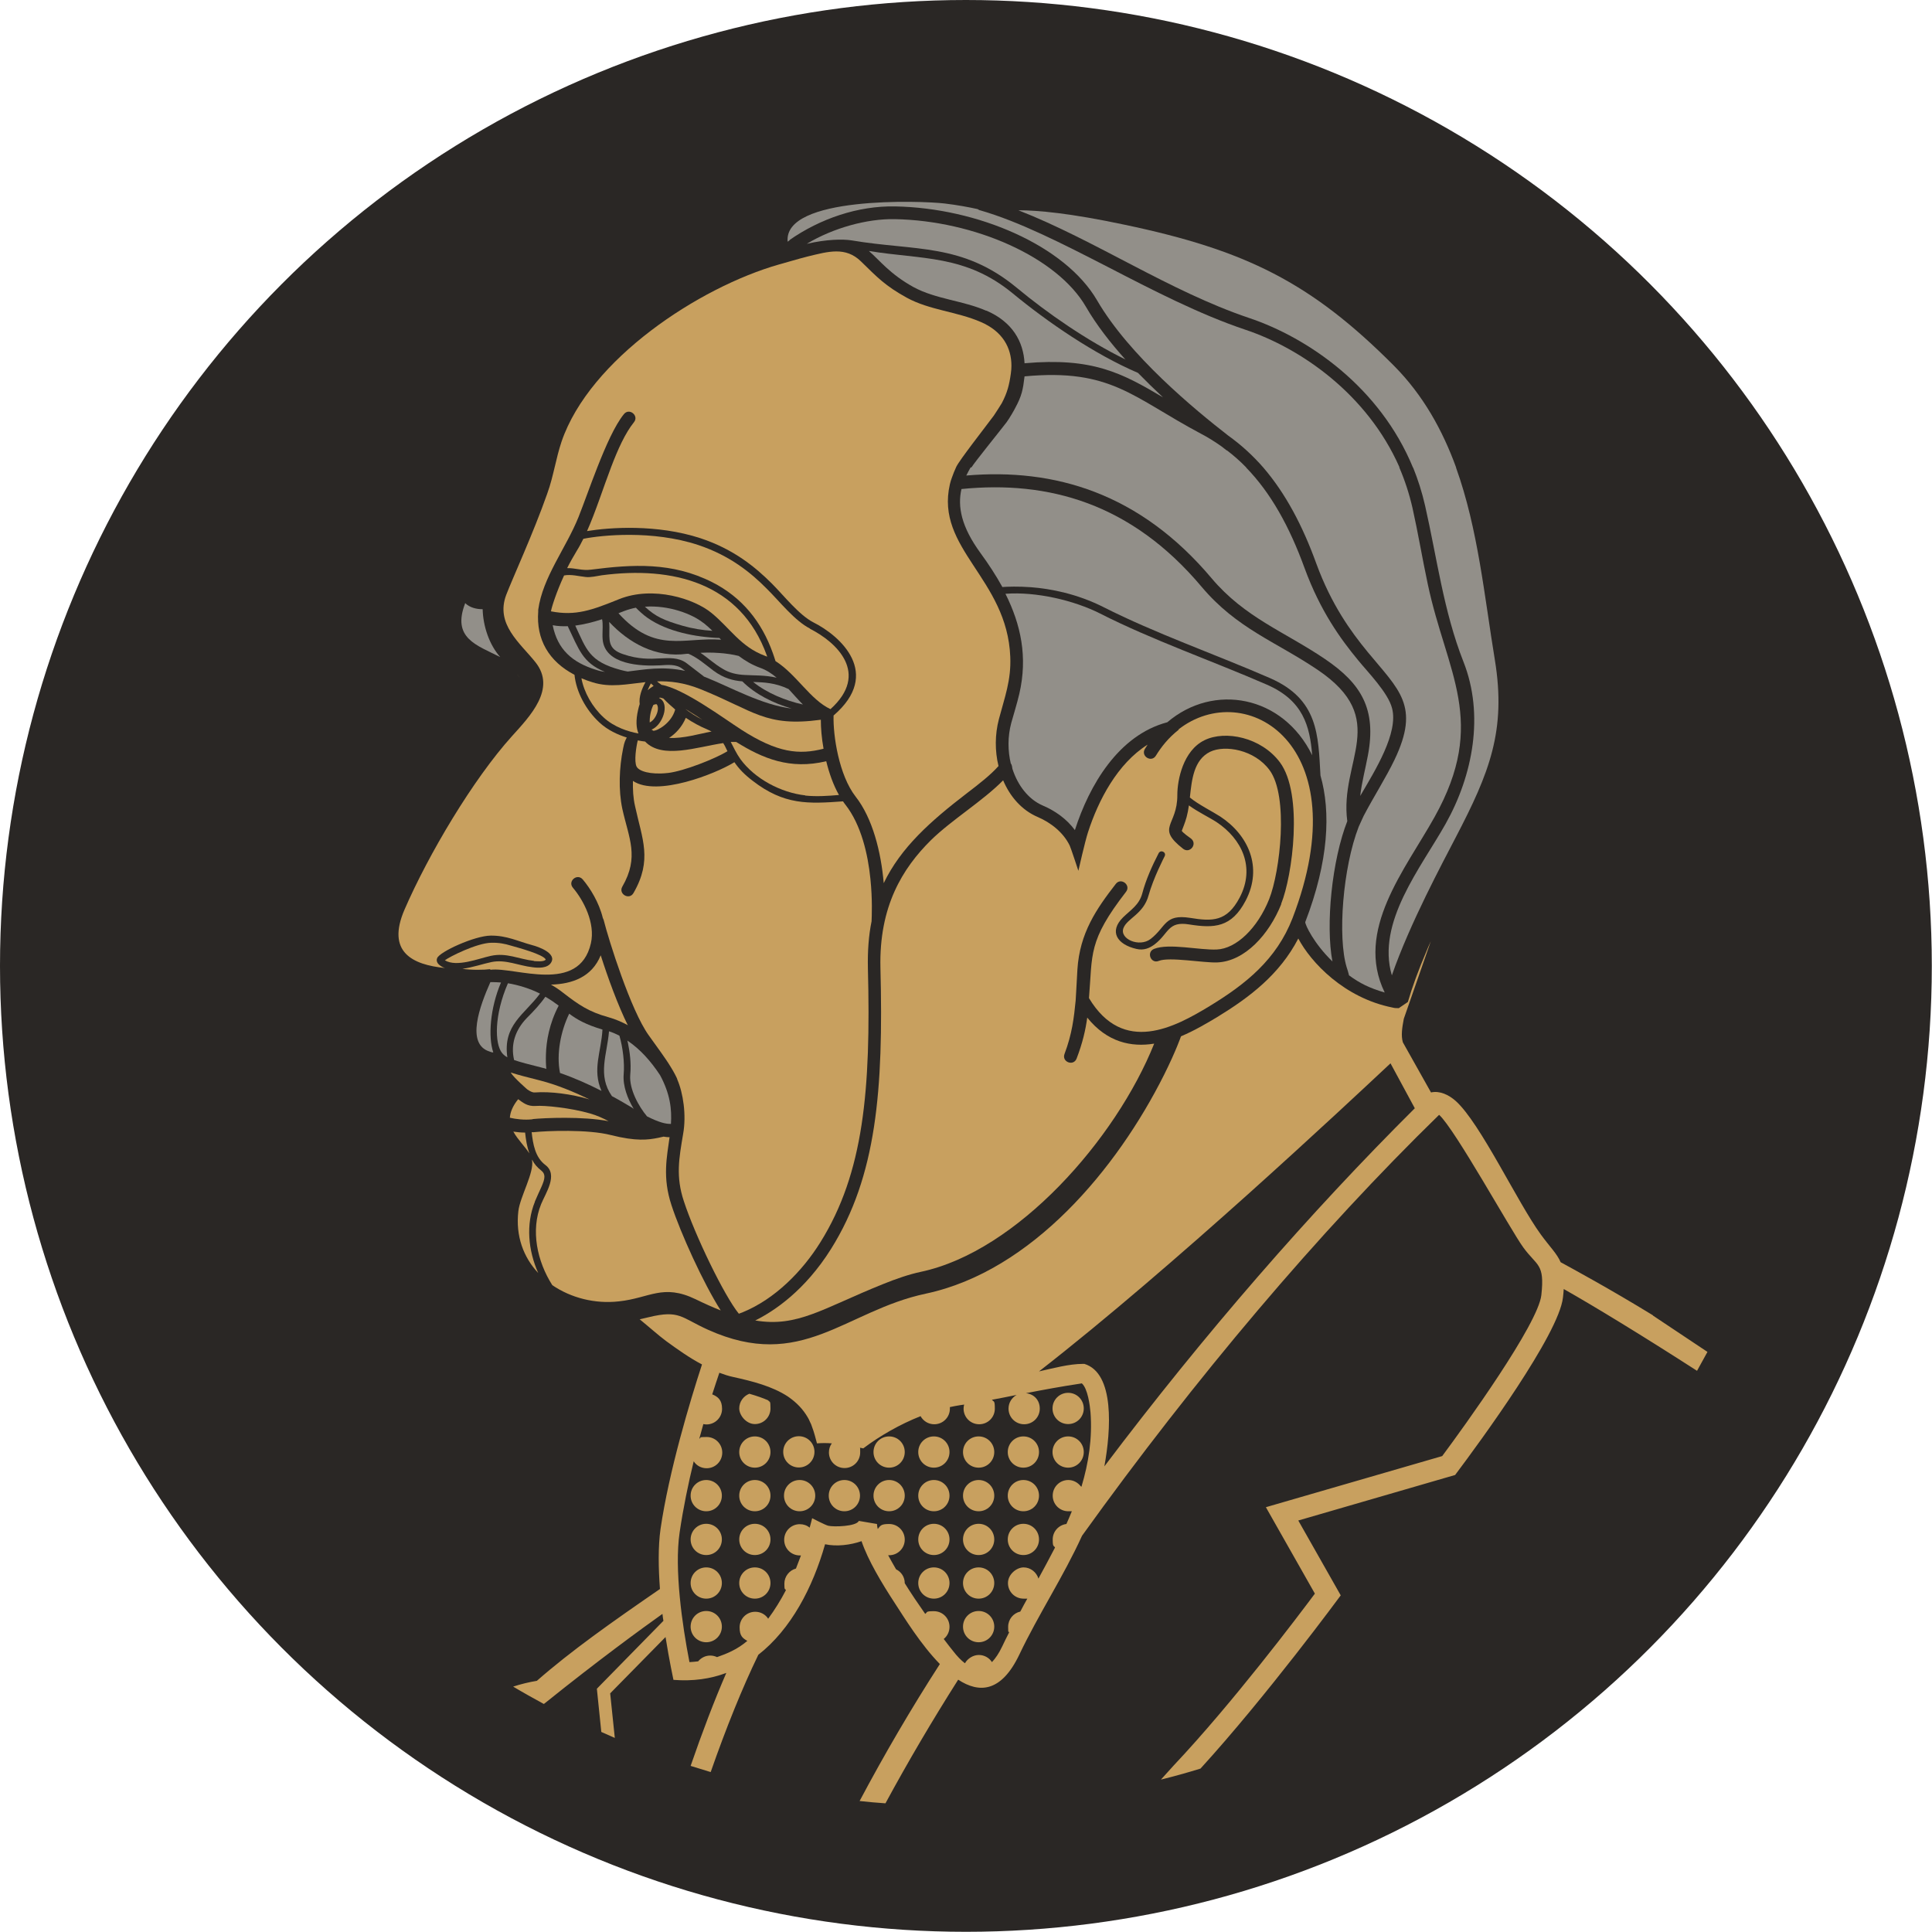
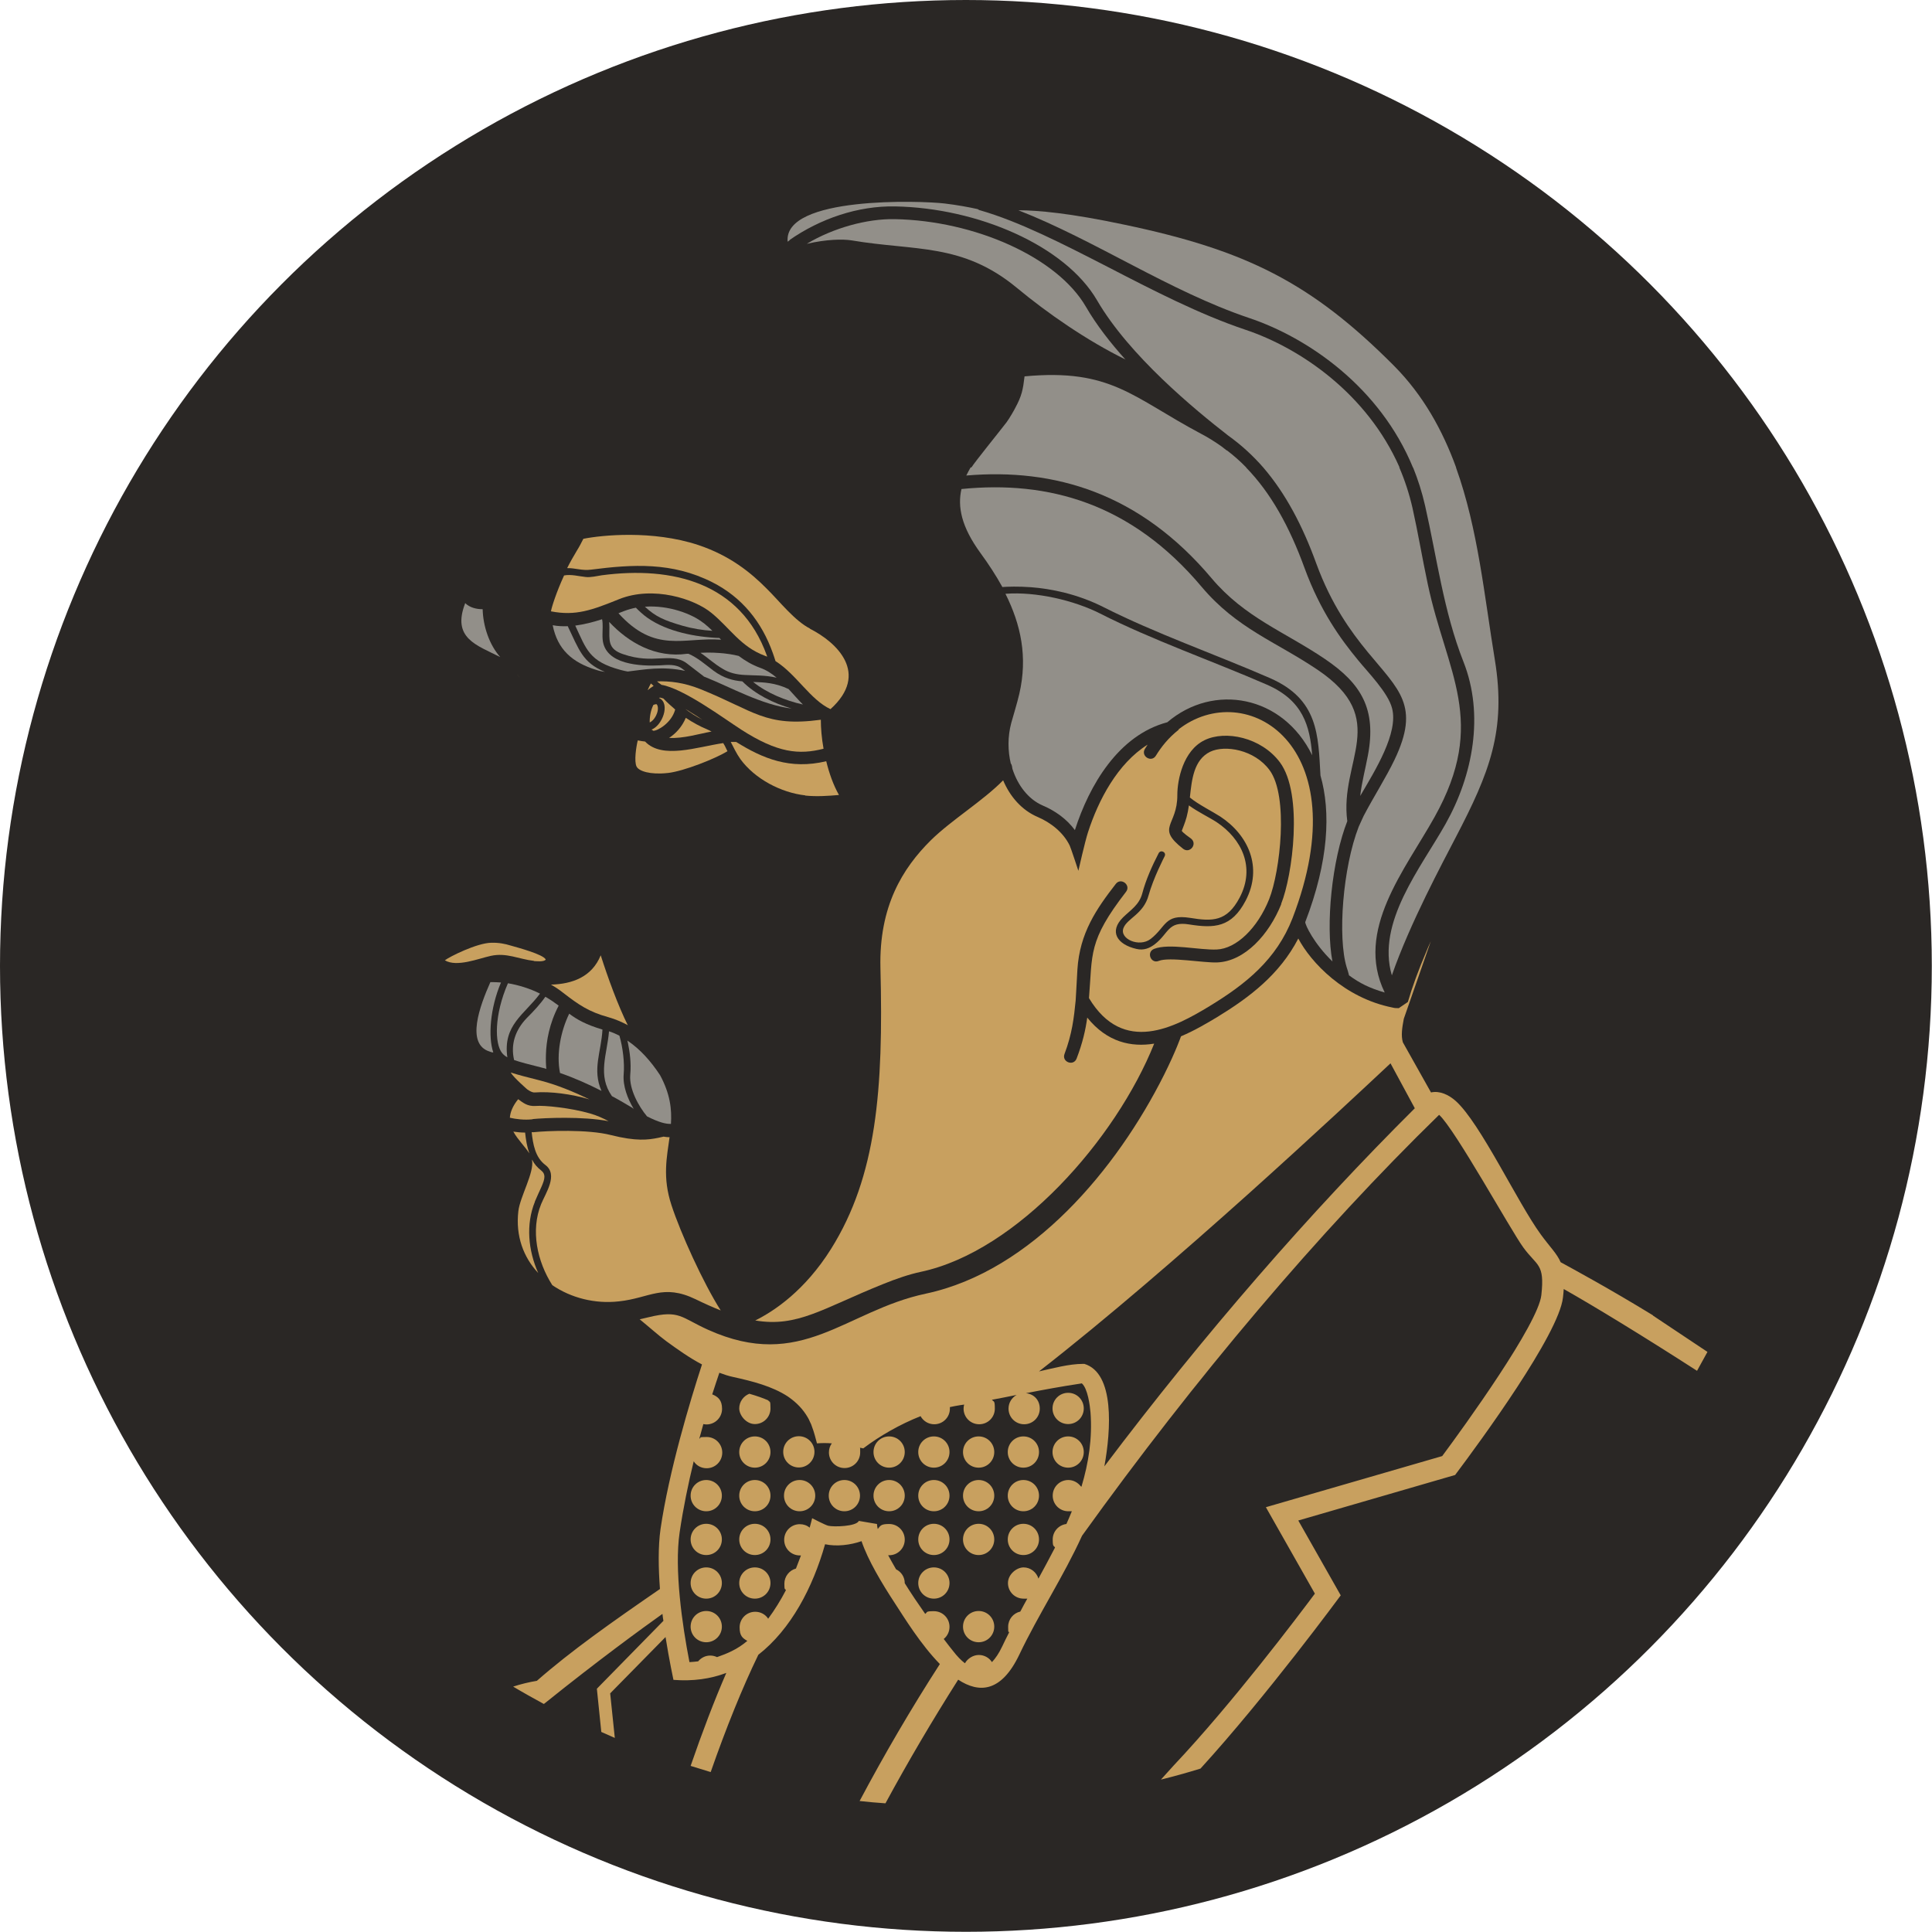
<svg xmlns="http://www.w3.org/2000/svg" id="Ebene_1" version="1.1" viewBox="0 0 1001.5 1001.5">
  <defs>
    <style>
      .st0 {
        fill: none;
      }

      .st1 {
        fill: #c8a05f;
      }

      .st2 {
        fill: #2a2725;
      }

      .st3 {
        fill: #928f89;
      }
    </style>
  </defs>
  <circle class="st2" cx="500.7" cy="500.7" r="500.7" />
  <g>
    <path class="st0" d="M343.8,840.2c-.2-1.2-.3-2.4-.5-3.6-10.4,7.4-33.1,23.9-61.2,46.5,0,0-.2.2-.3.2,9.7,5.2,19.6,10,29.7,14.5l-2.3-22.4,34.5-35.2h0Z" />
    <path class="st0" d="M663.5,395.3c-9.6-13-28.3-16.8-39.1-11.5-11.1,5.5-14.2,20.6-14.1,28.4.2,16.2-11.4,16.6,3,27.9,3.5,2.8,7.6-2.5,4.1-5.3-1-.8-4.1-3-4.8-4,.5-1.4,1.6-3.9,2.5-7.1.5-1.8.9-3.9,1.2-6.1,4.5,3.3,10.9,6.4,14.4,8.7,13,8.6,20.2,23.4,11.9,39.1-6.6,12.5-14.1,12.3-25.7,10.5-13.3-2.1-12.5,4.7-20.4,10.9-6,4.6-16.4,0-14.1-5.7,2-5.1,10.5-7.2,13-16.9,1.2-4.4,3.2-9.4,5-13.3,1.8-4,3.3-6.9,3.3-6.9,1.1-2.1-2-3.7-3.1-1.6-3.4,6.6-6.6,13.7-8.5,20.9h0c-1.6,5.9-6,8.4-9.9,12.3-7.5,7.5-3.1,14.1,6.9,16.4,3.8.9,6.9-.4,9.6-2.5,7.2-5.6,6.7-12,17.7-10.2,13.1,2.1,22,1.6,29.3-12.3,9.1-17.4,1.3-34.1-13.1-43.6-3.7-2.5-11.9-6.5-15.8-9.9,1-9.4,1.9-19.5,10.5-23.7,7.7-3.8,22.9-1.1,30.8,9.5,10,13.5,5.5,52.6-.2,66.9-6,15.1-17,25.7-27.2,26.1-9,.4-24.8-3.5-32.5-.3-4.1,1.7-1.6,7.9,2.5,6.2,5.4-2.2,23.3,1.1,30.3.8,14.3-.6,26.8-14.5,33.2-30.3,5.8-14.6,11.6-56.8-.6-73.4h0Z" />
    <path class="st0" d="M463.9,831.1c-6.9-10.4-14-22.4-17.3-32.2-5.8,2-13,2.9-18.9,1.6-6.4,22.5-17.7,44.1-34.6,57.3-8.4,17.1-16.7,37.9-24.7,60.8,24.9,7.2,50.7,12.3,77.2,15,12.9-24.1,26.7-47.8,41.6-71-9.8-10.2-18.4-24.1-23.3-31.5h0Z" />
    <path class="st0" d="M810.1,672.5c-2,19.1-42.5,74.4-55.9,92l-81.3,23.6,22,38.8s-38.3,52.2-72.7,89.8c109.8-33.5,201.7-108.3,257.4-206.3-28-18-53.2-33.4-69.1-42.4,0,1.4-.2,2.8-.4,4.4h0Z" />
    <path class="st0" d="M681.5,826.1l-25.4-44.8,91.4-26.5c11.7-15.6,49.8-68.5,51.4-83.5,1.8-16.4-2.2-14.7-9.4-24.7-6.6-9.1-35.4-61.3-43.6-68.7-62.4,60.7-126.5,136.6-185.1,218.2-9.6,21.1-22.5,40.6-32.5,61.6-9.4,19.6-20.8,20.1-31.7,13-13.4,21-25.9,42.5-37.7,64.1,11,.8,22,1.2,33.2,1.2,37.8,0,74.5-4.7,109.5-13.6,2.3-2.7,4.5-5.1,6.5-7.2,30.5-32.2,64.5-77.4,73.3-89.2h0Z" />
    <path class="st0" d="M349.1,870.8s-2.2-10.3-4.1-22.2l-28.7,29.2,2.4,23.1c12.8,5.4,25.9,10.3,39.3,14.5,6-17.4,12.3-33.7,18.5-48.2-8.2,3.1-17.3,4.4-27.4,3.6h0,0Z" />
    <path class="st0" d="M360.6,673.6c-17-8.2-23.8-.6-39.8,1.1h0c-12.4,1.3-24.9-1.8-34.5-8.4-8-12.4-11.3-28.3-5.8-42,2.3-5.7,9-15.2,2.2-20.3-5.2-3.9-6.3-10.8-7.1-17,.4,0,.7,0,1.1,0,6.5-.6,28.1-1.5,40,1.5,13.1,3.3,19.3,2.5,24.6,1.4.4,0,2.7-.6,2.7-.6,1,.2,2,.3,3,.3-1.4,10.4-3.8,20.9,1,35.4,4.7,14.4,16.5,40.2,25.5,54.5-4-1.6-8.3-3.5-13-5.8h0ZM311.8,565.4c-6.6-3.4-14-6.7-21.5-9.3-2-9.8.4-21.7,4.8-30.8,4,3,8.5,5.6,17.2,8.2-.7,11.5-5.5,20.7-.5,31.8h0ZM282.8,516.7c2.8,1.6,4.9,3.2,6.9,4.6-4.9,9.3-6.4,18.4-6.6,25.3,0,2.9,0,5.5.2,7.5-.6-.2-1.2-.3-1.7-.5-7.2-1.8-11.8-3-15-4.1-1.9-8.1.6-15.6,6.6-21.8h0c3.5-3.6,6.8-7,9.6-11h0ZM279.9,560.2c8.6,2.1,17.6,5.8,25.6,9.8-9.4-2.8-20.1-4.2-28.4-3.6-1.2,0-2.6-.7-3.9-1.6,0,0-6.8-6-8.5-8.6h0c3.6,1.2,8.4,2.4,15.1,4.1h0ZM291.9,514.8c-2-1.5-4.1-3-6.4-4.3h0c11-.4,21.2-3.9,25.8-15.2,3.7,11.5,8.9,25.9,14.1,36.4-3.2-1.8-6.5-3.2-10.2-4.2-10.2-2.9-15.5-6.5-23.4-12.6h0ZM325.5,540.7l-.3-1.2c6.6,4.5,12.2,10.7,17,18,5.2,9.7,6.1,17.7,5.6,25.2-2.5.1-6.2-.8-12.4-3.9-4.2-5-9.3-14-8.7-21.5.5-6.2-.3-12.2-1.2-16.6h0ZM315.7,534.6c1.9.7,3.6,1.4,5.4,2.3h0c1.9,6.2,2.7,13.9,2.2,20s2.1,12.6,5.2,17.9l-.6-.4c-3-1.8-6.6-4-10.8-6.2-7.6-10.9-2.4-21.5-1.5-33.6h0ZM670.2,476c-8.2,21.4-24.2,34.1-42.9,45.5-18.1,11-44.8,25.5-62.6-4.1h0c1.9-23-.6-29.5,19.2-55.1,2.7-3.5-2.6-7.6-5.3-4.1-10,13-18.8,25.4-19.9,44.4-.3,5-.8,15-.9,16-.9,9-1.9,17.3-5.8,27.8-1.6,4.2,4.7,6.5,6.3,2.3,3-8.1,4.6-14.7,5.5-21.2,10.4,12.9,22.9,15.4,34.7,13.5-19.8,49.5-71.1,107.7-121,118.3-6.1,1.3-12.8,3.6-19.7,6.4-31,12.5-44.2,22.4-66.1,18.8,9.7-4.8,25.7-15.4,39.3-37.1,23.6-37.7,27.2-82.4,25.6-145.6-.8-31.9,11.5-51.6,26.1-66.2,10.8-10.6,27-20.5,37.5-31.1,3.6,8.5,9.7,15.5,17.9,19,6.9,2.9,13.3,8,16.6,14.8.5.9,4.5,13.1,4.5,13.1,0,0,3.3-15.1,5-20,5.5-16.6,15.4-35.6,30.9-45.4-.5.7-.9,1.4-1.4,2.2-2.3,3.8,3.4,7.3,5.7,3.5,2.7-4.4,6.4-9.2,11.9-13.5,34.6-27.2,94,7.3,59.2,97.8h0ZM528.5,359.5c4.4-19,.8-35.8-7.2-51.8,15.9-1.2,35.5,3.4,49,10.2,26.8,13.6,58.5,24.6,86.5,36.9,18.8,8.2,22.3,21.5,23.5,36.6-15.2-31.1-51.1-37.6-75.1-17.1-25.4,6.6-40.5,32.8-47.9,55.9-4.3-5.7-10.2-10-16.8-12.8-7.3-3.1-12.9-10.2-15.6-19,0-.4-.3-2.1-.7-2.6-1.6-6.6-1.7-14,.2-21.2h0c1.2-4.7,2.9-9.7,4.2-15.2h0ZM676.6,478.2c12.2-31.7,13.3-57.2,7.9-76-1.2-21-1.1-39.5-26.2-50.5-28-12.2-59.5-23.2-86.3-36.8-13.7-6.9-27.3-9.5-37.5-10.3-6.8-.6-12.1-.3-14.9-.1-3.2-6-7.1-11.8-11.4-17.7-9.9-13.6-11.9-24-9.8-33.1,44.9-4.6,87.9,7.3,124.4,50.7,18.3,21.8,38.3,28.3,60.1,43h0c38,25.7,11.2,46.9,15.4,78.5-8.1,20.5-11.3,54-7.8,73-9.6-9.3-14.2-19-14.1-20.5h0ZM524.9,152c18.1,14.9,42.1,31.5,64.9,41.2,4.3,4.4,8.7,8.7,13,12.7-21.4-12.6-36.5-20.8-71.8-17.7-.5-11.2-6.2-21.4-19.8-27.3h0c-12.1-5.3-26.3-6-37.8-12.3-12.4-6.8-17.6-13.9-23.1-18.7,27.3,4.5,50.1,1.8,74.6,22h0ZM441.4,124.7c-4.5-.8-12.9-.7-23.2,1.8,13.7-8.2,31.2-13.1,45.7-12.8,41.4.8,84,19.7,99,45.4,5.5,9.4,12.7,18.7,20.6,27.5h0c-20-9.7-40.4-24-56.4-37.2-28.3-23.4-52.8-19-85.7-24.6h0ZM530.7,195c44.9-4.2,56,10.9,91.4,29.7,3.8,2,7.3,4.2,10.7,6.6l2.3,1.8c.2.2.5.3.7.4,3.4,2.6,6.8,5.6,9.8,8.7,0,0,0,0,0,.1s0,0,0,0c12.9,13.2,22.4,30.5,30.3,52.2,8.1,22.1,18.6,36.6,27.6,47.5,5.2,6.4,15.6,16.9,17.7,25,3.4,12.8-8.5,32-16.5,45.5.8-7.1,2.6-14.1,4-21.1,4.5-23.9-3.3-37.1-22.3-49.9-20.8-14.1-41.5-21.4-58.7-41.8h0c-37.3-44.3-81.4-57.2-127.2-53.3.7-1.4,1.4-2.9,2.3-4.3,0,0,0,0,0,0,0,0,0,0,0,0,1.6-2.8,14.5-18.7,18.2-23.4,1.7-2.1,4.4-7.1,4.5-7.4,3.5-6.4,4.1-9.7,4.9-16.5h0ZM583,116.4c62.8,13.3,96.6,30,139.6,73.1,15.2,15.3,25.2,33.4,32.2,52.7,0,0,0,0,0,.1,0,0,0,.1,0,.1,11.4,31.7,14.8,66.9,20.1,99.6,6,36.6-2.9,58.5-20.2,91.8-6.9,13.2-23.7,44.5-33.2,71.7-8.2-27.5,15.1-55.8,27.9-78.6,14-25.1,20-56.5,9.2-84-10.3-26.2-13.8-53.7-19.9-81-1.6-6.9-3.7-13.5-6.2-19.7h0c-17.2-41.6-54.3-67.4-85.1-77.7-41.2-13.8-79.6-40.2-119.5-55.8,10,0,26.9,1.6,55.1,7.5h0ZM489.6,105.5c6.5.8,12.5,1.9,17,2.9.3.3.8.5,1.2.6,20.5,5.9,42.7,17.3,66.1,29.3,23.4,12.1,47.6,24.6,71.4,32.6,28.8,9.6,63.2,33.5,79.9,71.2,0,0,0,.2,0,.2,0,0,0,.1,0,.1,2.8,6.5,5.2,13.5,6.8,20.9,2.8,12.4,5,25.7,7.9,39.4,9.8,46.3,31.3,71.2,3.5,120.9-15.1,27-41.4,58.6-25.8,90.9-7.9-2.2-12.9-4.8-18.5-8.9-.4-1.9-.8-2.9-1.2-4.1-4.8-15.8-2-51.8,6.2-73,.2-.6,2-4.5,2.6-5.7,5.3-10.2,11.5-19.9,16-29.1,13.4-28,2.3-36.1-14-55.9-8.7-10.6-18.7-24.4-26.5-45.6-7.3-19.9-16-36.5-27.5-49.9-5.3-6.1-11.5-11.8-18.1-16.5-17.5-13.6-51.4-41.5-68.1-70.2-16.6-28.5-62.1-47.9-104.6-48.7-19.4-.4-39,6.5-54.8,17.5h0l-1.2.9c-2.2-23.7,69.2-21.3,81.5-19.8h0ZM241.1,312.8v-.2c2.3,2.2,5.8,3.3,9.1,3.2.2,8.7,3.4,18.4,9.1,24.8-12.2-6.2-25-9.8-18.2-27.8h0ZM230.6,497.9c2.3-1.8,16.6-9,24.1-9.1,3.9,0,7,.6,10.2,1.5,3.1.9,16.8,4.5,18,7.2-.9,1.4-5.4.9-6.1.8h0c-7.9-.9-14.2-4.4-22.4-2.6-6.4,1.4-17.6,5.9-23.8,2.3h0ZM255.1,499c7.3-1.5,14.1,1.8,21.3,2.7,2.9.3,7.6.6,9.5-2.3,3.3-5-6.8-8.4-9.5-9.1-7.8-2.1-13.4-5.1-21.8-5-8.3.1-26.4,8.4-27.7,11.7-.5,1.4.2,2.7,1.3,3.6.8.7,1.8,1.1,2.8,1.5h0,0c-17-1.7-30.5-8.3-21-30.3,12.5-28.8,35.4-67.5,55.7-90,9.2-10.2,23.1-24.6,12.1-38.4-8-9.9-20.9-19.6-15.1-34.8,3.1-8.4,14.1-32,21.2-52.3,1.8-5.2,2.9-9.7,4-14.2,1-4.2,2-8.5,3.5-13,14.6-42.7,71.3-80,112.7-91.8,2.4-.7,9.5-2.9,15.1-4.2,10.3-2.5,19.3-5.2,27.4,2.6,8.5,8.3,12.5,12.6,23.7,18.8,11.9,6.5,26,7.2,38.4,12.6,11.4,4.9,15.8,13.4,15.9,22.7,0,1.4,0,2.5-.3,4-.9,5.9-1.8,9.9-4.7,15.4-.4.7-3.6,5.8-4.1,6.4-4.9,6.5-17.7,22.9-19.5,26.5-.9,2-1.7,3.9-2.3,5.7-.5,1.3-.7,1.8-1,3.3-7.8,33.5,29.6,48.7,31.3,89.5.5,12.1-2.9,21-5.9,32.3-2.1,8-2.1,16.5-.2,24.3-4,4.5-9.7,9-16.4,14.1-18.9,14.4-34.2,28-43.1,46.6-1.4-16.4-5.9-33.7-14.6-44.9-8.7-11.1-11.7-31.5-11.4-42,25.3-21.8,3.5-41.2-10.5-48.3-7.5-3.8-15.5-14-21.4-20-8.7-8.7-19.9-17.9-37.1-23.6-22.6-7.5-47.2-5.7-58.8-3.7,4.4-10.1,8.3-22.2,12.5-33.2,0,0,0,0,0,0h0c3.5-9.2,7.3-17.6,11.8-23.2,2.8-3.5-2.4-7.7-5.2-4.2-4.7,5.8-9.4,16.5-13.7,27.4-3.7,9.4-7,19.1-9.8,25.9-6.5,16.2-18.6,31.2-20.9,48.1,0,.3,0,.6,0,.9-1.1,14.4,5.3,25.8,18.8,32.8.9,8.9,5.9,18.2,12.9,24.7,4.3,4,9.5,6.4,14.2,7.8-.7,1.5-1.1,1.9-1.9,5.7-2,9.8-2.5,21.4-.4,31.3,3.3,15.2,8.8,24.9,0,40.3-2.2,3.9,3.6,7.2,5.8,3.3,9.9-17.3,4.5-27.9.8-45-.9-4.4-1.2-8.8-1.1-13.1,12.5,8.5,42.9-3.6,52.6-9.7,2.4,3.5,5.3,6.4,9.4,9.6,16.5,12.7,29,12,46.9,10.7.4.6.8,1.2,1.3,1.8,8.1,10.4,11.5,25.5,12.9,38.4,1.1,10.7.7,19.4.6,22-1.5,7.3-2.1,15.4-1.9,24.4,1.6,63.2-2.1,106-24.6,141.9-9.4,15.1-23.5,29.4-40.2,36.3-.8.3-1.5.6-2.1.8-7.6-9.3-22.8-40.9-28.5-58.3-4.2-12.9-2.5-22.3-.4-34.8,1.7-9.8,0-21.4-3-28.3,0-.6-2.2-4.7-3.1-6-3.1-5.2-7-10.5-11.7-16.9-9.2-12.8-20.6-49.2-23.4-59.9,0-.3-.2-.6-.4-.9-2-8.2-6.6-15.5-10.4-20-2.9-3.4-8,.9-5.1,4.3,5.5,6.5,11.7,18.3,9.3,28.8-6.1,26.6-39.4,12-52,13.7-2.9.4-9.9.5-14.3-.2,5.4-.7,11.1-2.7,15.1-3.5h0ZM267.8,349.3h0l.3.4c.3.3.5.6.8,1,.1.2.3.3.4.5l-1.2-1.5c-.1-.1-.2-.3-.3-.4h0ZM301.5,351.6c1.8.8,3.7,1.5,5.8,2.1,9.3,2.9,17.7.8,27.4-.1-1.9,3.5-3.4,7.7-3,11.4-.3.9-.6,1.9-.8,2.9-1.3,5.5-1,9.6.2,12.4-5.2-1-12.5-3.2-18-8.3h0c-5.9-5.5-10.2-13.1-11.5-20.3h0ZM430.7,367.6c-10.5-4.9-17.6-17.9-28.5-24.9-.4-1.1-.8-2.5-1.4-4.2-5.7-16-15.9-28.8-31.4-36.7-20.8-10.5-41.1-9.3-62.9-6.5-4.5.6-8.1-.9-12.3-.8,1.5-3,3.1-6.1,5-9,1.2-1.9,2.3-4,3.4-6.2,9.5-1.9,35.8-4.6,59.5,3.2,16.5,5.5,27.2,14.3,35.7,22.8,6.4,6.4,14.3,16.5,22.4,20.6,14.1,7.1,31,23.3,10.7,41.7h0ZM341.8,362h-.2c.2-.2.3-.3.5-.4.6.1,1.2.2,1.8.5,2,2,4,3.9,6.1,5.7-2,7-9.4,11.2-11.4,11-.3-.3-.6-.5-.9-.6h0c5.6-2,9.9-13.4,4.1-16.2h0ZM355.6,372.1c3.4,2.3,7.2,4.4,11.5,6.2.7.3,1.3.6,1.9.9h-.5c-5.1,1-14.5,3.8-21.6,3.3h0c3.6-2.2,6.9-5.9,8.8-10.5h0ZM355.2,367.5c.7.4,1.4.8,2.1,1.2,2.3,1.4,4.6,2.9,6.9,4.4-3.3-1.7-6.2-3.5-8.9-5.6h0ZM340,371c-1.1,2.2-2.4,3.2-3.3,3.6-.1-2.7.6-6.3,1.9-9.1.7-.4,1.3-.4,1.5-.3h0c.5.2,1.5,2.3-.2,5.8h0ZM338.8,355.6l-.2.2c-1,.5-1.9,1.1-2.7,2,.5-1.3,1.1-2.4,1.6-3.3h0c.5.4.9.8,1.4,1.2h0ZM325.3,348.1c-1-.2-2.2-.4-3.6-.8-16.5-4.3-17.8-10.6-23.6-23,4.4-.5,9-1.7,13.9-3.3.2,1.3.3,2.7.3,4.1,0,2.2-.1,4.3,0,6.4,1.2,13.2,19.9,13.9,29.7,13.4,3.8-.2,8.3-.7,11.5,1.7l1.6,1.2h0,0c-11.9-2.6-21.4-.7-29.9.3h0ZM341.9,341.4c-5.1.2-11.2.4-19-2.2-8.1-2.8-7.1-7.4-7.1-14,0-.9,0-1.8-.1-2.7,10,10.7,24,18.9,40.4,16.6h.7c5,2.1,8.2,5.1,13,8.7,5.3,4,10.1,5.1,14.9,5.5,6.8,6.7,16.3,11.4,25.6,14.1-15.5-1.9-31.3-10.9-45-16.4l-.6-.2h0c-2.7-2.1-6-4.6-9-6.9-4.1-3.1-9-2.7-13.8-2.4h0ZM367.9,330.4c2,.2,3.7.2,5,.3l.9.9c-19.4-1.4-34.1,7.4-53.2-13.7.9-.4,1.8-.7,2.8-1.1,2-.8,4.2-1.4,6.3-1.8h0c.8.8,1.5,1.6,2.4,2.3,9,8.4,23.9,12,35.8,13h0ZM334.2,314.5c12.3-.9,24.8,3.8,30.4,8.5h0c1.6,1.3,3.1,2.7,4.6,4.1-5.2-.4-10.5-1.2-15.4-2.6-9.7-2.8-14-4.8-19.6-9.9h0ZM375.4,338.7c4.5.5,7.1,1.2,7.1,1.2.1,0,.3,0,.5.1,3.2,2.5,6.8,4.6,11.2,6.2,3.1,1.1,5.9,3,8.5,5.1-6.1-1.5-11.3-1.1-16.3-1.4-4.5-.2-8.2-1.2-11.5-3.1-4.8-2.8-7.8-5.8-11.7-8.4h0c4.9-.3,9.1,0,12.3.3h0ZM390.4,353.5c5.6.2,11.5.4,18.4,3.7,2.5,2.7,4.9,5.4,7.4,8-9-1.9-18.6-5.9-25.8-11.7ZM303.6,299.1c2.6.2,5.8-.6,8.4-.9,36.5-4.8,71.9,3.7,85.5,41.6l.2.6c-.4-.2-.9-.4-1.3-.5-12.4-4.5-18-14.3-27.5-22.1-8.9-7.4-30.2-14.2-48-7.2-14.1,5.6-22.5,8.8-35.3,6.3h0c.4-2.2,2.8-9.9,6.8-18.6,3.7-.7,7.4.4,11.2.8h0ZM294.3,324.6c5.8,12,7.6,19,19.3,23.7-1.5-.2-2.9-.5-4.4-1h0c-12.7-3.9-20.2-10.8-22.7-23.2,2.6.4,5.2.6,7.8.5h0ZM330.7,383.8c1.5.3,2.8.5,3.8.6,8.8,9.3,26.9,2.8,40.5.8.5.9,1,2,1.6,3l.6,1.2c-6.1,3.9-22.7,10.5-30.9,11.3h0c-9.3,1-15-1-16.1-3.3-1.4-2.7-.2-10.4.6-13.6h0ZM342.8,355c-.6-.4-1.1-.8-1.6-1.2-.2-.2-.5-.4-.7-.6,6.6-.2,13.9.6,22.4,4,28.1,11.3,33.6,19.8,62.5,15.9,0,4.2.5,9.4,1.4,15h0,0c-12.8,3.3-24,2.2-42.8-9.9-9-5.8-29.9-21.2-41.3-23.2h0ZM381.5,384.6c13.8,8.6,27.9,14.5,46.7,10,1.5,6.1,3.6,12.2,6.6,17.5-5.8.5-11.6.9-17.5.3h0c-12.5-1.4-26-8.5-33.6-18.8-2.3-3.1-3.6-6.1-5-8.9,1,0,1.9-.1,2.8,0h0ZM253.9,545.1c-12.6-3.9-5-23.8.4-36,.3,0,.6,0,1,0h0c1.4,0,2.9,0,4.5.2-5.6,13.4-6.7,28.3-4,36.2-.6.2-1.4-.2-1.9-.4ZM260.2,545.9c-4-4.9-4.1-19.9,3-36.2h0c5.4.9,11.3,2.7,16.5,5.3-8.1,11-19.2,16.2-16.9,33-1.7-.9-2.7-2.2-2.7-2.2h0ZM268.5,569.7h0c2.5,1.8,4.8,3.8,9.1,3.5,4.4-.3,18.2,1,28.2,3.9,3.5,1,6.6,2.5,9.6,4-13.4-2.6-33.3-1.6-39.4-1.1h0c-4.3.4-8.9-.1-11.8-.8.2-2.9,1.4-6,4.3-9.6h0ZM272.2,587.1h0c.5,3.6,1,7.4,2.2,10.8-2.1-3.5-6-7-8.3-11.3,2,.3,4.1.5,6.1.5h0ZM268.7,627.8c.9-7.5,8.3-20,7.2-26.4v-.3c1.1,2.1,2.7,4.1,4.8,5.7,2.3,1.8,2.1,3.9,0,8.6-1,2.3-2.3,4.8-3.4,7.6h0c-4.8,11.8-3.5,25.2,1.7,37-7.6-8.1-11.8-19.2-10.3-32.1h0,0Z" />
    <path class="st0" d="M560.4,716.9l-1.2.2c-9.3,1.4-18.5,3.2-27.8,4.9,4,.4,7.2,3.9,7.2,8s-3.6,8.1-8.1,8.1-8.1-3.6-8.1-8.1,1.7-5.7,4.2-7.1c-4.2.8-8.5,1.7-12.8,2.5.9,1.3,1.5,2.9,1.5,4.6,0,4.5-3.6,8.1-8.1,8.1s-8.1-3.6-8.1-8.1.1-1.5.3-2.1l-2.1.3c-1.8.3-3.5.6-5.3,1,0,.2,0,.5,0,.8,0,4.5-3.6,8.1-8.1,8.1s-5.7-1.7-7.1-4.2c-10.7,4.2-21.1,10.2-29.7,16.7l-2-.4c.3.8.4,1.6.4,2.5,0,4.5-3.6,8.1-8.1,8.1s-8.1-3.6-8.1-8.1.6-3.4,1.5-4.7c-2.5-.2-5.1-.2-7.7,0-.8-3-1.6-5.8-2.5-8.4-.4-1-.8-2-1.2-2.9-.4-.7-.7-1.5-1.1-2.2-2.5-4.3-5.7-7.6-9.6-10.3l-.7-.5c-8-5.4-18.3-8-28.3-10.1-2.4-.5-4.8-1.3-7.2-2.2-.5,1.5-3.2,9.5-3.7,11.2,3,1.2,5.1,4.1,5.1,7.5s-3.6,8.1-8.1,8.1-1.1,0-1.6-.2c-.7,2.5-1.4,5-2.1,7.6,1.1-.6,2.4-.9,3.8-.9,4.5,0,8.1,3.6,8.1,8.1s-3.6,8.1-8.1,8.1-5.3-1.4-6.7-3.6c-2.8,11.6-5.4,24.1-7.3,36.9-2.8,18.9,1.4,47.6,5.1,67.2,1.5,0,3-.2,4.5-.4,1.5-1.8,3.8-3,6.3-3s2.5.3,3.5.8c2.6-.8,5.1-1.9,7.6-3.1,2.8-1.4,5.5-3.2,8.1-5.3-2.4-1.4-4-4-4-7,0-4.5,3.6-8.1,8.1-8.1s5.3,1.4,6.7,3.6c3.4-4.5,6.5-9.6,9.2-14.8-.5-1-.8-2.2-.8-3.4,0-3.7,2.5-6.9,6-7.8.9-2.3,1.8-4.5,2.6-6.8-.2,0-.4,0-.6,0-4.5,0-8.1-3.6-8.1-8.1s3.6-8.1,8.1-8.1,3.7.7,5.1,1.8c.5-1.7.9-3.4,1.3-4.9,0,0,6.7,3.5,8.3,3.9,2.8.7,14.6.4,15.9-2.5l9.4,1.6c0,.8.2,1.7.4,2.6,1.5-1.6,3.6-2.6,5.9-2.6,4.5,0,8.1,3.6,8.1,8.1s-3.6,8.1-8.1,8.1h-.5c1.2,2.4,2.6,4.8,4.1,7.3,2.7,1.3,4.5,4.1,4.5,7.2,3.4,5.5,7.1,10.9,10.6,15.9,1.3-.9,2.8-1.4,4.5-1.4,4.5,0,8.1,3.6,8.1,8.1s-1.2,4.8-3,6.3c1.9,2.5,3.5,4.6,4.9,6.3,2.1,2.6,4.1,4.7,6.2,6.3,1.4-2.6,4-4.3,7.2-4.3s5.4,1.5,6.8,3.7c1.8-1.9,3.6-4.5,5.3-8.1,1.2-2.4,2.4-4.9,3.6-7.3-.3-.9-.5-1.9-.5-2.9,0-3.9,2.7-7.1,6.3-7.9,1.3-2.3,2.6-4.7,3.8-7-.7.2-1.4.3-2.1.3-4.5,0-8.1-3.6-8.1-8.1s3.6-8.1,8.1-8.1,6.8,2.5,7.7,5.8c3-5.3,5.9-10.7,8.6-16.1-.8-1.2-1.2-2.7-1.2-4.2,0-4.1,3.1-7.5,7.1-8,1-2.3,2-4.5,2.9-6.8-.6.1-1.3.2-1.9.2-4.5,0-8.1-3.6-8.1-8.1s3.6-8.1,8.1-8.1,5,1.3,6.5,3.2h0c3.8-12.3,5.7-25.1,4.7-38.5-.3-3.5-1.4-12.4-4.5-15.1h0ZM366.1,851.3c-4.5,0-8.1-3.6-8.1-8.1s3.6-8.1,8.1-8.1,8.1,3.6,8.1,8.1-3.6,8.1-8.1,8.1ZM366.1,828.6c-4.5,0-8.1-3.6-8.1-8.1s3.6-8.1,8.1-8.1,8.1,3.6,8.1,8.1-3.6,8.1-8.1,8.1ZM366.1,806c-4.5,0-8.1-3.6-8.1-8.1s3.6-8.1,8.1-8.1,8.1,3.6,8.1,8.1-3.6,8.1-8.1,8.1ZM366.1,783.4c-4.5,0-8.1-3.6-8.1-8.1s3.6-8.1,8.1-8.1,8.1,3.6,8.1,8.1-3.6,8.1-8.1,8.1ZM391.3,828.6c-4.5,0-8.1-3.6-8.1-8.1s3.6-8.1,8.1-8.1,8.1,3.6,8.1,8.1-3.6,8.1-8.1,8.1ZM391.3,806c-4.5,0-8.1-3.6-8.1-8.1s3.6-8.1,8.1-8.1,8.1,3.6,8.1,8.1-3.6,8.1-8.1,8.1ZM391.3,783.4c-4.5,0-8.1-3.6-8.1-8.1s3.6-8.1,8.1-8.1,8.1,3.6,8.1,8.1-3.6,8.1-8.1,8.1ZM391.3,760.7c-4.5,0-8.1-3.6-8.1-8.1s3.6-8.1,8.1-8.1,8.1,3.6,8.1,8.1-3.6,8.1-8.1,8.1ZM391.3,738.1c-4.5,0-8.1-3.6-8.1-8.1s2.2-6.4,5.2-7.6c3.8,1.1,7,2.2,9.7,3.4.7,1.2,1.2,2.6,1.2,4.2,0,4.5-3.6,8.1-8.1,8.1ZM406,752.7c0-4.4,3.6-8.1,8.1-8.1s8.1,3.6,8.1,8.1-3.6,8.1-8.1,8.1-8.1-3.6-8.1-8.1ZM414.5,783.4c-4.5,0-8.1-3.6-8.1-8.1s3.6-8.1,8.1-8.1,8.1,3.6,8.1,8.1-3.6,8.1-8.1,8.1ZM437.7,783.4c-4.5,0-8.1-3.6-8.1-8.1s3.6-8.1,8.1-8.1,8.1,3.6,8.1,8.1-3.6,8.1-8.1,8.1ZM460.9,783.4c-4.5,0-8.1-3.6-8.1-8.1s3.6-8.1,8.1-8.1,8.1,3.6,8.1,8.1-3.6,8.1-8.1,8.1ZM460.9,760.7c-4.5,0-8.1-3.6-8.1-8.1s3.6-8.1,8.1-8.1,8.1,3.6,8.1,8.1-3.6,8.1-8.1,8.1ZM484.1,828.6c-4.5,0-8.1-3.6-8.1-8.1s3.6-8.1,8.1-8.1,8.1,3.6,8.1,8.1-3.6,8.1-8.1,8.1ZM484.1,806c-4.5,0-8.1-3.6-8.1-8.1s3.6-8.1,8.1-8.1,8.1,3.6,8.1,8.1-3.6,8.1-8.1,8.1ZM484.1,783.4c-4.5,0-8.1-3.6-8.1-8.1s3.6-8.1,8.1-8.1,8.1,3.6,8.1,8.1-3.6,8.1-8.1,8.1ZM484.1,760.7c-4.5,0-8.1-3.6-8.1-8.1s3.6-8.1,8.1-8.1,8.1,3.6,8.1,8.1-3.6,8.1-8.1,8.1ZM507.3,851.3c-4.5,0-8.1-3.6-8.1-8.1s3.6-8.1,8.1-8.1,8.1,3.6,8.1,8.1-3.6,8.1-8.1,8.1ZM507.3,828.6c-4.5,0-8.1-3.6-8.1-8.1s3.6-8.1,8.1-8.1,8.1,3.6,8.1,8.1-3.6,8.1-8.1,8.1ZM507.3,806c-4.5,0-8.1-3.6-8.1-8.1s3.6-8.1,8.1-8.1,8.1,3.6,8.1,8.1-3.6,8.1-8.1,8.1ZM507.3,783.4c-4.5,0-8.1-3.6-8.1-8.1s3.6-8.1,8.1-8.1,8.1,3.6,8.1,8.1-3.6,8.1-8.1,8.1ZM507.3,760.7c-4.5,0-8.1-3.6-8.1-8.1s3.6-8.1,8.1-8.1,8.1,3.6,8.1,8.1-3.6,8.1-8.1,8.1ZM530.5,806c-4.5,0-8.1-3.6-8.1-8.1s3.6-8.1,8.1-8.1,8.1,3.6,8.1,8.1-3.6,8.1-8.1,8.1ZM530.5,783.4c-4.5,0-8.1-3.6-8.1-8.1s3.6-8.1,8.1-8.1,8.1,3.6,8.1,8.1-3.6,8.1-8.1,8.1ZM530.5,760.7c-4.5,0-8.1-3.6-8.1-8.1s3.6-8.1,8.1-8.1,8.1,3.6,8.1,8.1-3.6,8.1-8.1,8.1ZM553.7,760.7c-4.5,0-8.1-3.6-8.1-8.1s3.6-8.1,8.1-8.1,8.1,3.6,8.1,8.1-3.6,8.1-8.1,8.1ZM553.7,738.1c-4.5,0-8.1-3.6-8.1-8.1s3.6-8.1,8.1-8.1,8.1,3.6,8.1,8.1-3.6,8.1-8.1,8.1Z" />
    <path class="st0" d="M720.9,551.1c-11.3,10.7-39.6,37.2-73.8,67.8-33.7,30.2-73.3,64.5-108.4,91.9,7.2-1.5,15.6-3.9,22.8-3.9h.7c15.7,4.8,13.7,34.3,10.4,53,51.6-68.4,106.7-131.8,160.9-185.6l-12.6-23.3h0Z" />
    <path class="st1" d="M856.8,681.8c-22.7-13.9-41.6-24.1-47.8-27.5-2-4.6-5.5-7.8-10.3-14.4-12.1-16.6-31.2-57.5-44-69.1-3.8-3.4-8.5-5.5-12.9-4.5l-14.6-26c-1-3.5-.4-7.5.5-12.2l14-40.2c-.8,1.8-1.6,3.5-2.3,5.3-4.1,9.6-7.4,18.6-9.6,26.2l-4.7,3.2c-1.1,0-2.2,0-3.2-.3-25.2-5-42.4-23.5-48.9-35.8-9.7,18.7-25.3,30.5-42,40.7-5,3-11.5,6.9-18.8,10,0,0-2.6,7.6-8.8,20-24.3,48.5-68.4,101.7-123.5,113.4-41.9,8.9-64.3,40.6-112.9,18.7-14-6.3-14.7-10.4-30.7-6.5-1.6.4-3.1.7-4.7,1.1,4.8,3.9,9.7,8.3,13.6,11.2,5.9,4.3,12.2,8.8,18.7,12.2-6.2,19-17.1,55.2-21.5,85.3-1.3,9.2-1.1,20.3-.3,31.1-25,17.2-46,32-63.8,47.6-4.2.7-8.3,1.7-12.3,3,5.2,3.1,10.6,6.1,15.9,9,0,0,.2-.2.3-.2,28.1-22.6,50.8-39.1,61.2-46.5.1,1.2.3,2.4.5,3.6l-34.5,35.2,2.3,22.4c2.3,1,4.7,2.1,7,3.1l-2.4-23.1,28.7-29.2c1.9,12,4.1,22.2,4.1,22.2,10.1.8,19.2-.5,27.4-3.6-6.3,14.5-12.5,30.8-18.5,48.2,3.5,1.1,6.9,2.1,10.4,3.2,8-22.9,16.4-43.7,24.7-60.8,16.9-13.2,28.2-34.8,34.6-57.3,6,1.3,13.2.4,18.9-1.6,3.3,9.8,10.5,21.8,17.3,32.2,4.9,7.5,13.4,21.4,23.3,31.5-14.9,23.1-28.8,46.9-41.6,71,4.5.5,8.9.9,13.4,1.2,11.7-21.6,24.3-43,37.7-64.1,10.8,7.1,22.3,6.7,31.7-13,10-21,22.9-40.5,32.5-61.6,58.6-81.6,122.7-157.4,185.1-218.2,8.2,7.4,37,59.6,43.6,68.7,7.2,9.9,11.2,8.2,9.4,24.7-1.6,15-39.8,67.9-51.4,83.5l-91.4,26.5,25.4,44.8c-8.8,11.8-42.8,56.9-73.3,89.2-1.9,2.1-4.1,4.5-6.5,7.2,6.9-1.7,13.7-3.6,20.5-5.7,34.4-37.7,72.7-89.8,72.7-89.8l-22-38.8,81.3-23.6c13.3-17.7,53.8-73,55.9-92,.2-1.6.3-3,.4-4.4,15.9,9,41,24.3,69.1,42.4,1.8-3.2,3.6-6.5,5.4-9.8l-28.2-18.8h0,0ZM560.2,770.4h0c-1.5-1.9-3.8-3.2-6.4-3.2-4.5,0-8.1,3.6-8.1,8.1s3.6,8.1,8.1,8.1,1.3,0,1.9-.2c-.9,2.3-1.9,4.5-2.9,6.8-4,.5-7.1,3.9-7.1,8s.5,3,1.2,4.2c-2.8,5.4-5.7,10.8-8.6,16.1-1-3.3-4.1-5.8-7.7-5.8s-8.1,3.6-8.1,8.1,3.6,8.1,8.1,8.1,1.4,0,2.1-.3c-1.3,2.3-2.6,4.7-3.8,7-3.6.8-6.3,4-6.3,7.9s.2,2,.5,2.9c-1.2,2.4-2.5,4.9-3.6,7.3-1.7,3.6-3.5,6.2-5.3,8.1-1.4-2.2-3.9-3.7-6.8-3.7s-5.8,1.8-7.2,4.3c-2-1.5-4.1-3.7-6.1-6.3-1.4-1.7-3-3.8-4.9-6.3,1.9-1.5,3-3.8,3-6.3,0-4.5-3.6-8.1-8.1-8.1s-3.2.5-4.5,1.4c-3.5-5-7.2-10.4-10.6-15.9,0-3.2-1.8-5.9-4.5-7.2-1.5-2.5-2.8-5-4.1-7.3h.5c4.5,0,8.1-3.6,8.1-8.1s-3.6-8.1-8.1-8.1-4.5,1-5.9,2.6c-.2-.9-.4-1.8-.4-2.6l-9.4-1.6c-1.3,2.9-13.1,3.2-15.9,2.5-1.6-.4-8.3-3.9-8.3-3.9-.4,1.6-.8,3.2-1.3,4.9-1.4-1.2-3.2-1.8-5.1-1.8-4.5,0-8.1,3.6-8.1,8.1s3.6,8.1,8.1,8.1.4,0,.6,0c-.8,2.2-1.7,4.5-2.6,6.8-3.4.9-6,4.1-6,7.8s.3,2.4.8,3.4c-2.7,5.2-5.8,10.2-9.2,14.8-1.4-2.2-3.9-3.6-6.7-3.6-4.5,0-8.1,3.6-8.1,8.1s1.6,5.6,4,7c-2.5,2.1-5.2,3.9-8.1,5.3-2.4,1.2-5,2.2-7.6,3.1-1.1-.5-2.3-.8-3.5-.8-2.6,0-4.8,1.2-6.3,3-1.5.2-3,.3-4.5.4-3.8-19.5-7.9-48.2-5.1-67.2,1.9-12.8,4.5-25.4,7.3-36.9,1.4,2.2,3.9,3.6,6.7,3.6,4.5,0,8.1-3.6,8.1-8.1s-3.6-8.1-8.1-8.1-2.6.3-3.8.9c.7-2.6,1.4-5.2,2.1-7.6.5.1,1.1.2,1.6.2,4.5,0,8.1-3.6,8.1-8.1s-2.1-6.3-5.1-7.5c.5-1.7,3.2-9.7,3.7-11.2,2.4.9,4.8,1.7,7.2,2.2,10,2.2,20.2,4.8,28.3,10.1l.7.5c3.8,2.7,7.1,6,9.6,10.3.4.7.8,1.4,1.1,2.2.5.9.9,1.9,1.2,2.9,1,2.6,1.7,5.4,2.5,8.4,2.6-.2,5.1-.2,7.7,0-1,1.3-1.5,3-1.5,4.7,0,4.5,3.6,8.1,8.1,8.1s8.1-3.6,8.1-8.1-.1-1.7-.4-2.5l2,.4c8.6-6.5,18.9-12.4,29.7-16.7,1.4,2.5,4,4.2,7.1,4.2,4.5,0,8.1-3.6,8.1-8.1s0-.5,0-.8c1.8-.4,3.5-.7,5.3-1l2.1-.3c-.2.7-.3,1.4-.3,2.1,0,4.5,3.6,8.1,8.1,8.1s8.1-3.6,8.1-8.1-.5-3.3-1.5-4.6c4.2-.8,8.5-1.6,12.8-2.5-2.5,1.4-4.2,4-4.2,7.1,0,4.5,3.6,8.1,8.1,8.1s8.1-3.6,8.1-8.1-3.1-7.6-7.2-8c9.2-1.8,18.5-3.5,27.8-4.9l1.2-.2c3.1,2.7,4.2,11.6,4.5,15.1,1,13.4-1,26.2-4.7,38.5h0ZM572.5,760h0s0,0,0,0c3.4-18.7,5.4-48.2-10.4-53h-.7c-7.2,0-15.6,2.3-22.8,3.9,35.2-27.4,74.8-61.8,108.4-91.9,34.2-30.7,62.5-57.2,73.8-67.8l12.6,23.3c-54.2,53.9-109.3,117.2-160.9,185.6h0s0,0,0,0Z" />
    <path class="st1" d="M572.5,760h0s0,0,0,0h0Z" />
    <path class="st1" d="M426.9,388.1c-1-5.6-1.4-10.8-1.4-15-28.9,3.9-34.4-4.6-62.5-15.9-8.5-3.4-15.8-4.2-22.4-4,.2.2.5.4.7.6.5.4,1,.8,1.6,1.2,11.4,1.9,32.3,17.4,41.3,23.2,18.8,12.1,30,13.2,42.8,9.9h0Z" />
    <polygon class="st1" points="426.9 388.1 426.9 388.1 426.9 388.1 426.9 388.1" />
    <path class="st1" d="M417.4,412.4h0c5.9.6,11.7.2,17.5-.3-3-5.3-5.1-11.4-6.6-17.5-18.8,4.5-32.9-1.4-46.7-10-.9,0-1.8,0-2.8,0,1.5,2.8,2.8,5.8,5,8.9,7.5,10.3,21.1,17.4,33.6,18.8h0Z" />
    <path class="st1" d="M346.2,400.7h0c8.2-.9,24.8-7.5,30.9-11.3l-.6-1.2c-.5-1.1-1-2.1-1.6-3-13.6,2-31.6,8.5-40.5-.8-1-.1-2.3-.3-3.8-.6-.8,3.2-2,10.9-.6,13.6,1.2,2.3,6.9,4.3,16.1,3.3h0Z" />
    <path class="st1" d="M420,325.9c-8.1-4.1-15.9-14.2-22.4-20.6-8.4-8.5-19.2-17.3-35.7-22.8-23.7-7.8-50-5.1-59.5-3.2-1.1,2.2-2.2,4.3-3.4,6.2-1.8,3-3.5,6-5,9,4.1-.1,7.8,1.4,12.3.8,21.8-2.8,42.1-4,62.9,6.5,15.6,7.9,25.7,20.7,31.4,36.7.6,1.6,1,3,1.4,4.2,10.9,6.9,18,20,28.5,24.9h0c20.4-18.4,3.4-34.6-10.7-41.7h0Z" />
    <path class="st3" d="M259.3,340.6c-5.7-6.4-8.9-16.1-9.1-24.8-3.4,0-6.8-.9-9.1-3.2v.2c-6.9,18,5.9,21.6,18.2,27.8h0Z" />
    <path class="st1" d="M285.6,316.9h0c12.8,2.5,21.2-.6,35.3-6.3,17.7-7.1,39.1-.2,48,7.2,9.5,7.8,15.1,17.5,27.5,22.1.4.2.9.3,1.3.5l-.2-.6c-13.6-37.9-49-46.4-85.5-41.6-2.6.4-5.8,1.2-8.4.9-3.8-.4-7.5-1.5-11.2-.8-4,8.7-6.4,16.3-6.8,18.6h0Z" />
    <path class="st3" d="M309.2,347.3h0c1.5.5,2.9.8,4.4,1-11.7-4.8-13.5-11.7-19.3-23.7-2.6.1-5.2,0-7.8-.5,2.5,12.5,10,19.3,22.7,23.2h0Z" />
-     <path class="st1" d="M331,380.3c-1.2-2.8-1.5-6.9-.2-12.4.2-1,.5-2,.8-2.9-.5-3.8,1.1-7.9,3-11.4-9.6,1-18.1,3-27.4.1-2-.6-3.9-1.3-5.8-2.1,1.3,7.2,5.6,14.9,11.5,20.3h0c5.5,5.1,12.9,7.4,18,8.3h0Z" />
    <path class="st3" d="M335.4,578.7c6.1,3.1,9.8,4,12.4,3.9.5-7.6-.4-15.5-5.6-25.2-4.8-7.3-10.3-13.5-17-18l.3,1.2c.9,4.4,1.8,10.4,1.2,16.6-.6,7.5,4.5,16.5,8.7,21.5h0Z" />
    <path class="st1" d="M231.1,502h0,0Z" />
-     <path class="st1" d="M254.3,502.7c12.6-1.6,45.9,12.9,52-13.7,2.4-10.5-3.8-22.3-9.3-28.8-2.9-3.4,2.2-7.7,5.1-4.3,3.8,4.5,8.4,11.8,10.4,20,.1.3.3.6.4.9,2.7,10.7,14.1,47,23.4,59.9,4.6,6.5,8.6,11.7,11.7,16.9.9,1.4,3.1,5.4,3.1,6,3,6.9,4.8,18.4,3,28.3-2.1,12.5-3.9,21.9.4,34.8,5.7,17.5,20.9,49,28.5,58.3.6-.2,1.3-.5,2.1-.8,16.7-6.9,30.8-21.2,40.2-36.3,22.4-35.9,26.2-78.8,24.6-141.9-.2-9,.4-17.1,1.9-24.4.1-2.6.5-11.4-.6-22-1.3-12.9-4.8-28-12.9-38.4-.5-.6-.9-1.2-1.3-1.8-18,1.3-30.5,2-46.9-10.7-4.2-3.2-7-6.1-9.4-9.6-9.7,6-40.1,18.1-52.6,9.7-.1,4.4.1,8.8,1.1,13.1,3.7,17.1,9.1,27.8-.8,45-2.2,3.9-8,.5-5.8-3.3,8.9-15.4,3.4-25,0-40.3-2.1-9.9-1.6-21.5.4-31.3.7-3.7,1.2-4.2,1.9-5.7-4.6-1.4-9.9-3.8-14.2-7.8-7-6.5-12-15.8-12.9-24.7-13.4-7-19.9-18.4-18.8-32.8,0-.3,0-.6,0-.9,2.3-16.9,14.4-31.9,20.9-48.1,2.7-6.8,6.1-16.5,9.8-25.9,4.3-10.9,9-21.6,13.7-27.4,2.8-3.5,8,.8,5.2,4.2-4.5,5.6-8.3,14-11.8,23.2h0s0,0,0,0c-4.2,11-8,23.1-12.5,33.2,11.6-1.9,36.2-3.7,58.8,3.7,17.2,5.7,28.4,14.9,37.1,23.6,6,6,14,16.2,21.4,20,14,7,35.8,26.5,10.5,48.3-.3,10.5,2.8,30.9,11.4,42,8.8,11.2,13.2,28.6,14.6,44.9,8.9-18.5,24.2-32.1,43.1-46.6,6.7-5.1,12.4-9.6,16.4-14.1-1.9-7.8-1.9-16.3.2-24.3,3-11.4,6.4-20.1,5.9-32.3-1.6-40.7-39-56-31.3-89.5.4-1.5.5-2,1-3.3.6-1.8,1.4-3.7,2.3-5.7,1.8-3.7,14.6-20,19.5-26.6.5-.7,3.7-5.7,4.1-6.4,2.9-5.5,3.9-9.6,4.7-15.4.2-1.5.3-2.6.3-4,0-9.3-4.5-17.8-15.9-22.7-12.4-5.4-26.5-6.1-38.4-12.6-11.2-6.2-15.2-10.5-23.7-18.8-8-7.8-17-5.1-27.4-2.6-5.6,1.4-12.7,3.6-15.1,4.2-41.4,11.8-98.1,49.1-112.7,91.8-1.5,4.5-2.5,8.8-3.5,13-1.1,4.5-2.1,9-4,14.2-7.1,20.2-18,43.9-21.2,52.3-5.7,15.2,7.2,24.9,15.1,34.8,11.1,13.8-2.8,28.1-12.1,38.4-20.2,22.4-43.2,61.1-55.7,89.9-9.5,22,4,28.6,21,30.3-1-.3-2-.8-2.8-1.5-1.1-.8-1.9-2.2-1.3-3.6,1.2-3.3,19.4-11.6,27.7-11.7,8.4-.1,14,2.9,21.8,5,2.7.7,12.8,4.1,9.5,9.1-1.9,2.9-6.5,2.7-9.5,2.3-7.2-.8-14-4.2-21.3-2.7-4,.8-9.7,2.8-15.1,3.5,4.3.7,11.4.6,14.3.2h0Z" />
    <path class="st3" d="M503.2,242.2s0,0,0,0c0,0,0,0,0,0-.8,1.4-1.6,2.9-2.3,4.3,45.7-3.9,89.9,9,127.2,53.3h0c17.2,20.4,37.9,27.7,58.7,41.8,18.9,12.8,26.8,26,22.3,49.9-1.3,7-3.2,14-4,21.1,7.9-13.5,19.9-32.7,16.5-45.5-2.1-8.1-12.5-18.6-17.7-25-9-10.9-19.5-25.4-27.6-47.5-7.9-21.7-17.5-39-30.3-52.2,0,0,0,0,0,0s0,0,0-.1c-3-3.1-6.4-6.1-9.8-8.7-.2-.1-.5-.2-.7-.4l-2.3-1.8c-3.4-2.4-6.9-4.6-10.7-6.6-35.4-18.8-46.5-33.9-91.4-29.7-.8,6.8-1.4,10.1-4.9,16.5-.1.3-2.9,5.3-4.5,7.4-3.6,4.7-16.5,20.6-18.2,23.4h0Z" />
    <path class="st3" d="M408.8,357.2c-6.9-3.3-12.8-3.5-18.4-3.7,7.2,5.8,16.8,9.7,25.8,11.7-2.5-2.5-4.9-5.3-7.4-8Z" />
    <path class="st1" d="M325.5,531.6c-5.2-10.5-10.4-24.8-14.1-36.4-4.6,11.3-14.8,14.9-25.8,15.2h0c2.3,1.3,4.4,2.7,6.4,4.3,7.9,6.1,13.2,9.8,23.4,12.6,3.6,1,7,2.5,10.2,4.2h0Z" />
    <path class="st3" d="M327.9,574.4l.6.4c-3.2-5.3-5.7-11.9-5.2-17.9s-.4-13.8-2.2-20h0c-1.7-.9-3.5-1.7-5.4-2.3-1,12.1-6.1,22.7,1.5,33.6,4.1,2.2,7.8,4.4,10.8,6.2h0Z" />
    <path class="st1" d="M268.9,350.6c-.3-.3-.5-.6-.8-1l1.2,1.5c-.1-.2-.2-.3-.4-.5h0Z" />
    <path class="st1" d="M267.8,349.3c.1.1.2.3.3.4l-.3-.4h0Z" />
    <path class="st3" d="M279.8,515c-5.2-2.6-11.1-4.4-16.5-5.3h0c-7.1,16.3-7,31.3-3,36.2,0,0,1,1.3,2.7,2.2-2.4-16.8,8.8-22.1,16.9-33h0Z" />
    <path class="st3" d="M259.7,509.3c-1.6-.1-3.1-.2-4.5-.2h0c-.4,0-.7,0-1,0-5.4,12.2-12.9,32.1-.4,36,.5.1,1.3.6,1.9.4-2.7-7.9-1.7-22.8,4-36.2h0Z" />
    <path class="st1" d="M340.2,365.1h0c-.2-.1-.8,0-1.5.3-1.4,2.8-2,6.4-1.9,9.1.9-.4,2.2-1.4,3.3-3.6,1.7-3.5.7-5.6.2-5.9h0Z" />
    <path class="st1" d="M611.1,378.2c-5.5,4.3-9.2,9.1-11.9,13.5-2.3,3.8-8,.3-5.7-3.5.5-.7.9-1.5,1.4-2.2-15.6,9.8-25.5,28.7-30.9,45.4-1.6,4.9-5,20-5,20,0,0-4-12.2-4.5-13.1-3.3-6.8-9.8-11.9-16.6-14.8-8.2-3.5-14.3-10.5-17.9-19-10.5,10.7-26.7,20.5-37.5,31.1-14.6,14.5-26.9,34.2-26.1,66.2,1.6,63.2-2,107.9-25.6,145.6-13.6,21.7-29.6,32.3-39.3,37.1,21.9,3.7,35-6.3,66.1-18.8,6.9-2.8,13.6-5.1,19.7-6.4,50-10.6,101.2-68.8,121-118.3-11.8,1.9-24.3-.6-34.7-13.5-.9,6.5-2.4,13.1-5.5,21.2-1.6,4.2-7.8,1.8-6.3-2.3,4-10.6,4.9-18.8,5.8-27.8.1-1,.6-11,.9-16,1.2-19,9.9-31.5,19.9-44.4,2.7-3.5,8,.6,5.3,4.1-19.8,25.6-17.3,32.1-19.2,55.1h0c17.8,29.6,44.5,15.1,62.6,4.1,18.7-11.4,34.6-24.1,42.9-45.5,34.8-90.5-24.6-125-59.2-97.8h0ZM664.2,468.6c-6.3,15.8-18.9,29.7-33.2,30.3-7,.3-24.9-3-30.3-.8-4.1,1.7-6.6-4.5-2.5-6.2,7.7-3.1,23.6.7,32.5.3,10.2-.4,21.2-11.1,27.2-26.1,5.7-14.3,10.2-53.4.2-66.9-7.8-10.6-23.1-13.2-30.8-9.5-8.5,4.2-9.5,14.4-10.5,23.7,4,3.4,12.1,7.5,15.8,9.9,14.4,9.5,22.2,26.2,13.1,43.6-7.3,13.9-16.2,14.4-29.3,12.3-11-1.8-10.5,4.6-17.7,10.2-2.7,2.1-5.8,3.4-9.6,2.5-10-2.3-14.4-9-6.9-16.4,4-3.9,8.3-6.4,9.9-12.3h0c1.9-7.2,5.1-14.3,8.5-20.9,1.1-2.1,4.2-.5,3.1,1.6,0,0-1.5,2.9-3.3,6.9-1.8,4-3.8,9-5,13.3-2.6,9.7-11,11.9-13,16.9-2.3,5.7,8.2,10.3,14.1,5.7,8-6.2,7.1-13,20.4-10.9,11.6,1.9,19.1,2,25.7-10.5,8.3-15.8,1-30.5-11.9-39.1-3.5-2.3-9.9-5.4-14.4-8.7-.3,2.2-.7,4.2-1.2,6.1-.9,3.2-2,5.7-2.5,7.1.6,1,3.8,3.3,4.8,4,3.5,2.8-.6,8-4.1,5.3-14.4-11.3-2.9-11.7-3-27.9,0-7.8,3-23,14.1-28.4,10.8-5.3,29.4-1.5,39.1,11.5,12.2,16.5,6.5,58.8.6,73.4h0Z" />
    <path class="st3" d="M295.1,525.4c-4.4,9-6.8,21-4.8,30.8,7.5,2.6,14.9,5.9,21.5,9.3-4.9-11.1-.1-20.3.5-31.8-8.7-2.6-13.2-5.2-17.2-8.2h0Z" />
    <path class="st3" d="M524.1,395.9c.4.5.7,2.2.7,2.6,2.8,8.7,8.3,15.8,15.6,19,6.6,2.8,12.5,7,16.8,12.8,7.4-23.1,22.5-49.2,47.9-55.9,24-20.5,59.9-14,75.1,17.1-1.2-15.2-4.7-28.4-23.5-36.6-28-12.2-59.6-23.2-86.5-36.9-13.5-6.8-33.1-11.4-49-10.2,8,16,11.6,32.7,7.2,51.8-1.3,5.5-2.9,10.5-4.2,15.2h0c-1.9,7.1-1.8,14.5-.2,21.1h0Z" />
    <path class="st1" d="M337.7,378.2h0c.3.1.6.3.9.6,2,.2,9.5-3.9,11.4-11-2.1-1.8-4.2-3.7-6.1-5.7-.6-.2-1.2-.4-1.8-.5-.2,0-.4.2-.5.3h.2c5.8,2.9,1.5,14.3-4.1,16.3h0Z" />
    <path class="st3" d="M698.4,425.7c-4.2-31.5,22.7-52.8-15.4-78.5h0c-21.8-14.7-41.8-21.3-60.1-43-36.5-43.4-79.5-55.2-124.5-50.7-2.1,9.1-.1,19.5,9.8,33.1,4.3,5.9,8.1,11.7,11.4,17.7,2.8-.2,8.1-.4,14.9.1,10.2.8,23.8,3.4,37.5,10.3,26.8,13.6,58.3,24.6,86.3,36.8,25.2,11,25,29.6,26.2,50.5,5.4,18.9,4.3,44.3-7.9,76,0,1.5,4.5,11.1,14.1,20.4-3.6-18.9-.3-52.5,7.8-73h0Z" />
    <path class="st1" d="M335.9,357.7c.8-.8,1.8-1.4,2.7-2l.2-.2c-.5-.4-.9-.8-1.4-1.2h0c-.5.8-1,2-1.6,3.3h0Z" />
    <path class="st3" d="M355.2,347.8h0,0Z" />
    <path class="st3" d="M355.2,347.8l-1.6-1.2c-3.3-2.5-7.8-1.9-11.5-1.7-9.8.5-28.5-.2-29.7-13.4-.2-2,0-4.2,0-6.4,0-1.4,0-2.8-.3-4.1-4.9,1.6-9.5,2.7-13.9,3.3,5.8,12.3,7.1,18.6,23.6,23,1.4.4,2.6.6,3.6.8,8.5-1,18-2.9,29.9-.3h0Z" />
    <path class="st3" d="M329.7,315h0c-2.1.4-4.2,1-6.3,1.8-1,.4-1.9.7-2.8,1.1,19.1,21.1,33.8,12.3,53.2,13.7l-.9-.9c-1.2,0-3-.1-5-.3-12-1-26.8-4.6-35.8-13-.8-.7-1.6-1.5-2.4-2.3h0Z" />
    <path class="st3" d="M364.8,350.7h0l.6.2c13.7,5.5,29.5,14.5,45,16.4-9.4-2.7-18.9-7.4-25.6-14.1-4.8-.4-9.6-1.6-14.9-5.5-4.8-3.6-8-6.6-13-8.8h-.7c-16.4,2.3-30.4-5.8-40.4-16.5,0,.9.1,1.8.1,2.7,0,6.7-1,11.3,7.1,14,7.8,2.7,13.9,2.5,19,2.2,4.8-.2,9.7-.6,13.8,2.4,3,2.3,6.3,4.8,9,6.9h0Z" />
    <path class="st3" d="M364.7,323h0c-5.7-4.7-18.1-9.4-30.4-8.5,5.6,5.2,10,7.1,19.6,9.9,4.9,1.4,10.2,2.3,15.4,2.6-1.4-1.4-2.9-2.7-4.6-4.1h0Z" />
    <path class="st1" d="M357.3,368.7c-.7-.4-1.4-.8-2.1-1.2,2.7,2,5.6,3.9,8.9,5.6-2.2-1.5-4.5-2.9-6.9-4.4h0Z" />
    <path class="st3" d="M363.1,338.4h0c3.9,2.6,6.9,5.6,11.7,8.4,3.3,2,7,2.9,11.5,3.1,4.9.3,10.2,0,16.3,1.4-2.6-2.2-5.4-4-8.5-5.1-4.4-1.6-8-3.8-11.2-6.2-.1,0-.3,0-.5-.1,0,0-2.6-.7-7.1-1.2-3.2-.3-7.4-.6-12.3-.3h0Z" />
    <path class="st1" d="M346.8,382.5h0c7.1.5,16.5-2.3,21.6-3.2h.5c-.6-.4-1.2-.7-1.9-1-4.3-1.8-8.1-3.9-11.5-6.2-1.9,4.6-5.2,8.2-8.8,10.5h0Z" />
    <path class="st1" d="M553.7,744.6c-4.5,0-8.1,3.6-8.1,8.1s3.6,8.1,8.1,8.1,8.1-3.6,8.1-8.1-3.6-8.1-8.1-8.1Z" />
    <path class="st1" d="M507.3,767.2c-4.5,0-8.1,3.6-8.1,8.1s3.6,8.1,8.1,8.1,8.1-3.6,8.1-8.1-3.6-8.1-8.1-8.1Z" />
    <path class="st1" d="M484.1,744.6c-4.5,0-8.1,3.6-8.1,8.1s3.6,8.1,8.1,8.1,8.1-3.6,8.1-8.1-3.6-8.1-8.1-8.1Z" />
    <path class="st1" d="M484.1,767.2c-4.5,0-8.1,3.6-8.1,8.1s3.6,8.1,8.1,8.1,8.1-3.6,8.1-8.1-3.6-8.1-8.1-8.1Z" />
    <path class="st1" d="M484.1,812.5c-4.5,0-8.1,3.6-8.1,8.1s3.6,8.1,8.1,8.1,8.1-3.6,8.1-8.1-3.6-8.1-8.1-8.1Z" />
    <path class="st1" d="M484.1,789.9c-4.5,0-8.1,3.6-8.1,8.1s3.6,8.1,8.1,8.1,8.1-3.6,8.1-8.1-3.6-8.1-8.1-8.1Z" />
    <path class="st1" d="M414.5,767.2c-4.5,0-8.1,3.6-8.1,8.1s3.6,8.1,8.1,8.1,8.1-3.6,8.1-8.1-3.6-8.1-8.1-8.1Z" />
    <path class="st1" d="M460.9,767.2c-4.5,0-8.1,3.6-8.1,8.1s3.6,8.1,8.1,8.1,8.1-3.6,8.1-8.1-3.6-8.1-8.1-8.1Z" />
    <path class="st1" d="M460.9,744.6c-4.5,0-8.1,3.6-8.1,8.1s3.6,8.1,8.1,8.1,8.1-3.6,8.1-8.1-3.6-8.1-8.1-8.1Z" />
    <path class="st1" d="M437.7,767.2c-4.5,0-8.1,3.6-8.1,8.1s3.6,8.1,8.1,8.1,8.1-3.6,8.1-8.1-3.6-8.1-8.1-8.1Z" />
    <path class="st1" d="M530.5,789.9c-4.5,0-8.1,3.6-8.1,8.1s3.6,8.1,8.1,8.1,8.1-3.6,8.1-8.1-3.6-8.1-8.1-8.1Z" />
    <path class="st1" d="M530.5,744.6c-4.5,0-8.1,3.6-8.1,8.1s3.6,8.1,8.1,8.1,8.1-3.6,8.1-8.1-3.6-8.1-8.1-8.1Z" />
    <path class="st1" d="M530.5,767.2c-4.5,0-8.1,3.6-8.1,8.1s3.6,8.1,8.1,8.1,8.1-3.6,8.1-8.1-3.6-8.1-8.1-8.1Z" />
    <path class="st1" d="M553.7,722c-4.5,0-8.1,3.6-8.1,8.1s3.6,8.1,8.1,8.1,8.1-3.6,8.1-8.1-3.6-8.1-8.1-8.1Z" />
    <path class="st1" d="M507.3,789.9c-4.5,0-8.1,3.6-8.1,8.1s3.6,8.1,8.1,8.1,8.1-3.6,8.1-8.1-3.6-8.1-8.1-8.1Z" />
    <path class="st1" d="M507.3,744.6c-4.5,0-8.1,3.6-8.1,8.1s3.6,8.1,8.1,8.1,8.1-3.6,8.1-8.1-3.6-8.1-8.1-8.1Z" />
    <path class="st1" d="M507.3,835.1c-4.5,0-8.1,3.6-8.1,8.1s3.6,8.1,8.1,8.1,8.1-3.6,8.1-8.1-3.6-8.1-8.1-8.1Z" />
-     <path class="st1" d="M507.3,812.5c-4.5,0-8.1,3.6-8.1,8.1s3.6,8.1,8.1,8.1,8.1-3.6,8.1-8.1-3.6-8.1-8.1-8.1Z" />
    <path class="st1" d="M276.8,498.2h0c.7,0,5.2.6,6.1-.8-1.2-2.7-14.9-6.3-18-7.2-3.2-1-6.4-1.6-10.2-1.5-7.5.1-21.8,7.3-24.1,9.1,6.2,3.7,17.4-.9,23.8-2.3,8.2-1.8,14.5,1.7,22.4,2.6h0Z" />
    <path class="st1" d="M264.8,556.1c1.7,2.7,8.5,8.6,8.5,8.6,1.3.9,2.7,1.7,3.9,1.6,8.2-.6,19,.8,28.4,3.6-8.1-3.9-17-7.6-25.6-9.8-6.7-1.7-11.5-2.9-15.1-4.1h0Z" />
    <path class="st1" d="M347,589.5c-1,0-1.9-.1-3-.3,0,0-2.3.5-2.7.6-5.3,1.1-11.5,1.9-24.6-1.4-12-3.1-33.5-2.2-40-1.5-.4,0-.7,0-1.1,0,.7,6.2,1.8,13,7.1,17,6.8,5.1.1,14.6-2.2,20.3-5.5,13.6-2.1,29.6,5.8,42,9.7,6.6,22.1,9.8,34.5,8.4h0c16-1.7,22.8-9.3,39.8-1.1,4.7,2.3,9,4.2,13,5.8-9.1-14.3-20.8-40.1-25.5-54.5-4.8-14.5-2.4-25-1-35.4h0Z" />
    <path class="st1" d="M277.2,623h0c1.2-2.8,2.4-5.4,3.4-7.6,2.1-4.7,2.2-6.8,0-8.6-2.1-1.6-3.7-3.5-4.8-5.7v.3c1.2,6.4-6.2,18.9-7.1,26.4-1.5,13,2.7,24,10.3,32.1-5.2-11.7-6.5-25.2-1.7-37h0,0Z" />
    <path class="st1" d="M366.1,812.5c-4.5,0-8.1,3.6-8.1,8.1s3.6,8.1,8.1,8.1,8.1-3.6,8.1-8.1-3.6-8.1-8.1-8.1Z" />
    <path class="st1" d="M414.1,760.7c4.5,0,8.1-3.6,8.1-8.1s-3.6-8.1-8.1-8.1-8.1,3.6-8.1,8.1,3.6,8.1,8.1,8.1Z" />
    <path class="st3" d="M266.5,549.5c3.2,1.1,7.8,2.3,15,4.1.6.1,1.2.3,1.7.5-.2-2-.3-4.5-.2-7.5.2-6.9,1.7-15.9,6.6-25.3-2-1.5-4.1-3-6.9-4.6-2.8,4-6.1,7.5-9.6,11h0c-6,6.2-8.5,13.7-6.6,21.8h0Z" />
    <path class="st1" d="M276.1,580.1h0c6.1-.6,26-1.5,39.4,1.1-3-1.6-6.1-3-9.6-4-10-2.9-23.8-4.3-28.2-3.9-4.3.3-6.6-1.7-9.1-3.5h0c-2.9,3.6-4.1,6.8-4.3,9.6,2.9.7,7.5,1.3,11.8.8h0Z" />
    <path class="st1" d="M272.2,587.1h0c-2,0-4.1-.2-6.1-.5,2.3,4.2,6.1,7.8,8.3,11.3-1.2-3.4-1.8-7.1-2.2-10.8h0Z" />
    <path class="st1" d="M391.3,767.2c-4.5,0-8.1,3.6-8.1,8.1s3.6,8.1,8.1,8.1,8.1-3.6,8.1-8.1-3.6-8.1-8.1-8.1Z" />
    <path class="st1" d="M366.1,835.1c-4.5,0-8.1,3.6-8.1,8.1s3.6,8.1,8.1,8.1,8.1-3.6,8.1-8.1-3.6-8.1-8.1-8.1Z" />
    <path class="st1" d="M391.3,789.9c-4.5,0-8.1,3.6-8.1,8.1s3.6,8.1,8.1,8.1,8.1-3.6,8.1-8.1-3.6-8.1-8.1-8.1Z" />
    <path class="st1" d="M391.3,812.5c-4.5,0-8.1,3.6-8.1,8.1s3.6,8.1,8.1,8.1,8.1-3.6,8.1-8.1-3.6-8.1-8.1-8.1Z" />
    <path class="st1" d="M388.4,722.5c-3,1.2-5.2,4.1-5.2,7.6s3.6,8.1,8.1,8.1,8.1-3.6,8.1-8.1-.4-3-1.2-4.2c-2.7-1.2-5.9-2.3-9.7-3.4Z" />
    <path class="st1" d="M366.1,789.9c-4.5,0-8.1,3.6-8.1,8.1s3.6,8.1,8.1,8.1,8.1-3.6,8.1-8.1-3.6-8.1-8.1-8.1Z" />
    <path class="st1" d="M366.1,767.2c-4.5,0-8.1,3.6-8.1,8.1s3.6,8.1,8.1,8.1,8.1-3.6,8.1-8.1-3.6-8.1-8.1-8.1Z" />
    <path class="st1" d="M391.3,744.6c-4.5,0-8.1,3.6-8.1,8.1s3.6,8.1,8.1,8.1,8.1-3.6,8.1-8.1-3.6-8.1-8.1-8.1Z" />
    <path class="st3" d="M583.5,186.5h0c-7.9-8.8-15.1-18-20.6-27.5-14.9-25.7-57.6-44.6-99-45.4-14.5-.3-32.1,4.6-45.7,12.8,10.3-2.4,18.7-2.5,23.2-1.8,33,5.6,57.4,1.2,85.7,24.6,15.9,13.2,36.4,27.4,56.4,37.2h0Z" />
-     <path class="st3" d="M511.3,161h0c13.6,5.9,19.2,16.1,19.8,27.3,35.2-3.1,50.4,5,71.8,17.7-4.3-4-8.7-8.3-13-12.7-22.8-9.8-46.8-26.3-64.9-41.2-24.5-20.2-47.3-17.5-74.6-22,5.6,4.8,10.8,11.9,23.1,18.7,11.6,6.3,25.7,7,37.8,12.3h0Z" />
    <path class="st3" d="M409.3,124.4h0c15.8-11,35.4-17.8,54.8-17.4,42.6.8,88,20.2,104.6,48.7,16.7,28.7,50.6,56.6,68.1,70.2,6.6,4.7,12.8,10.4,18.1,16.5,11.5,13.4,20.3,30,27.5,49.9,7.8,21.2,17.8,35,26.5,45.6,16.3,19.8,27.4,27.9,14,55.9-4.4,9.2-10.7,19-16,29.1-.6,1.2-2.3,5.1-2.6,5.7-8.2,21.1-11,57.2-6.2,72.9.4,1.3.8,2.3,1.2,4.1,5.6,4.1,10.6,6.6,18.5,8.9-15.7-32.2,10.7-63.8,25.8-90.9,27.8-49.7,6.3-74.6-3.5-120.9-2.9-13.7-5.1-26.9-7.9-39.4-1.7-7.4-4-14.4-6.8-20.9,0,0,0,0,0-.1,0,0,0-.2,0-.2-16.7-37.8-51.1-61.6-79.9-71.2-23.8-8-48-20.5-71.4-32.6-23.4-12-45.6-23.4-66.1-29.3-.5-.1-.9-.4-1.2-.6-4.5-1-10.4-2.1-17-2.9-12.3-1.5-83.8-3.9-81.5,19.8l1.2-.9h0Z" />
    <path class="st3" d="M732.5,242.3h0c2.5,6.2,4.6,12.7,6.2,19.7,6.2,27.2,9.6,54.8,19.9,81,10.9,27.5,4.9,58.9-9.2,84-12.8,22.8-36,51.1-27.9,78.6,9.5-27.3,26.4-58.5,33.2-71.7,17.3-33.2,26.2-55.1,20.2-91.8-5.4-32.7-8.7-67.9-20.1-99.6,0,0,0,0,0-.1,0,0,0,0,0-.1-7-19.2-17-37.4-32.2-52.7-43-43.2-76.8-59.9-139.6-73.1-28.2-6-45.1-7.5-55.1-7.5,39.9,15.6,78.3,41.9,119.5,55.8,30.8,10.3,68,36,85.1,77.7h0Z" />
  </g>
</svg>